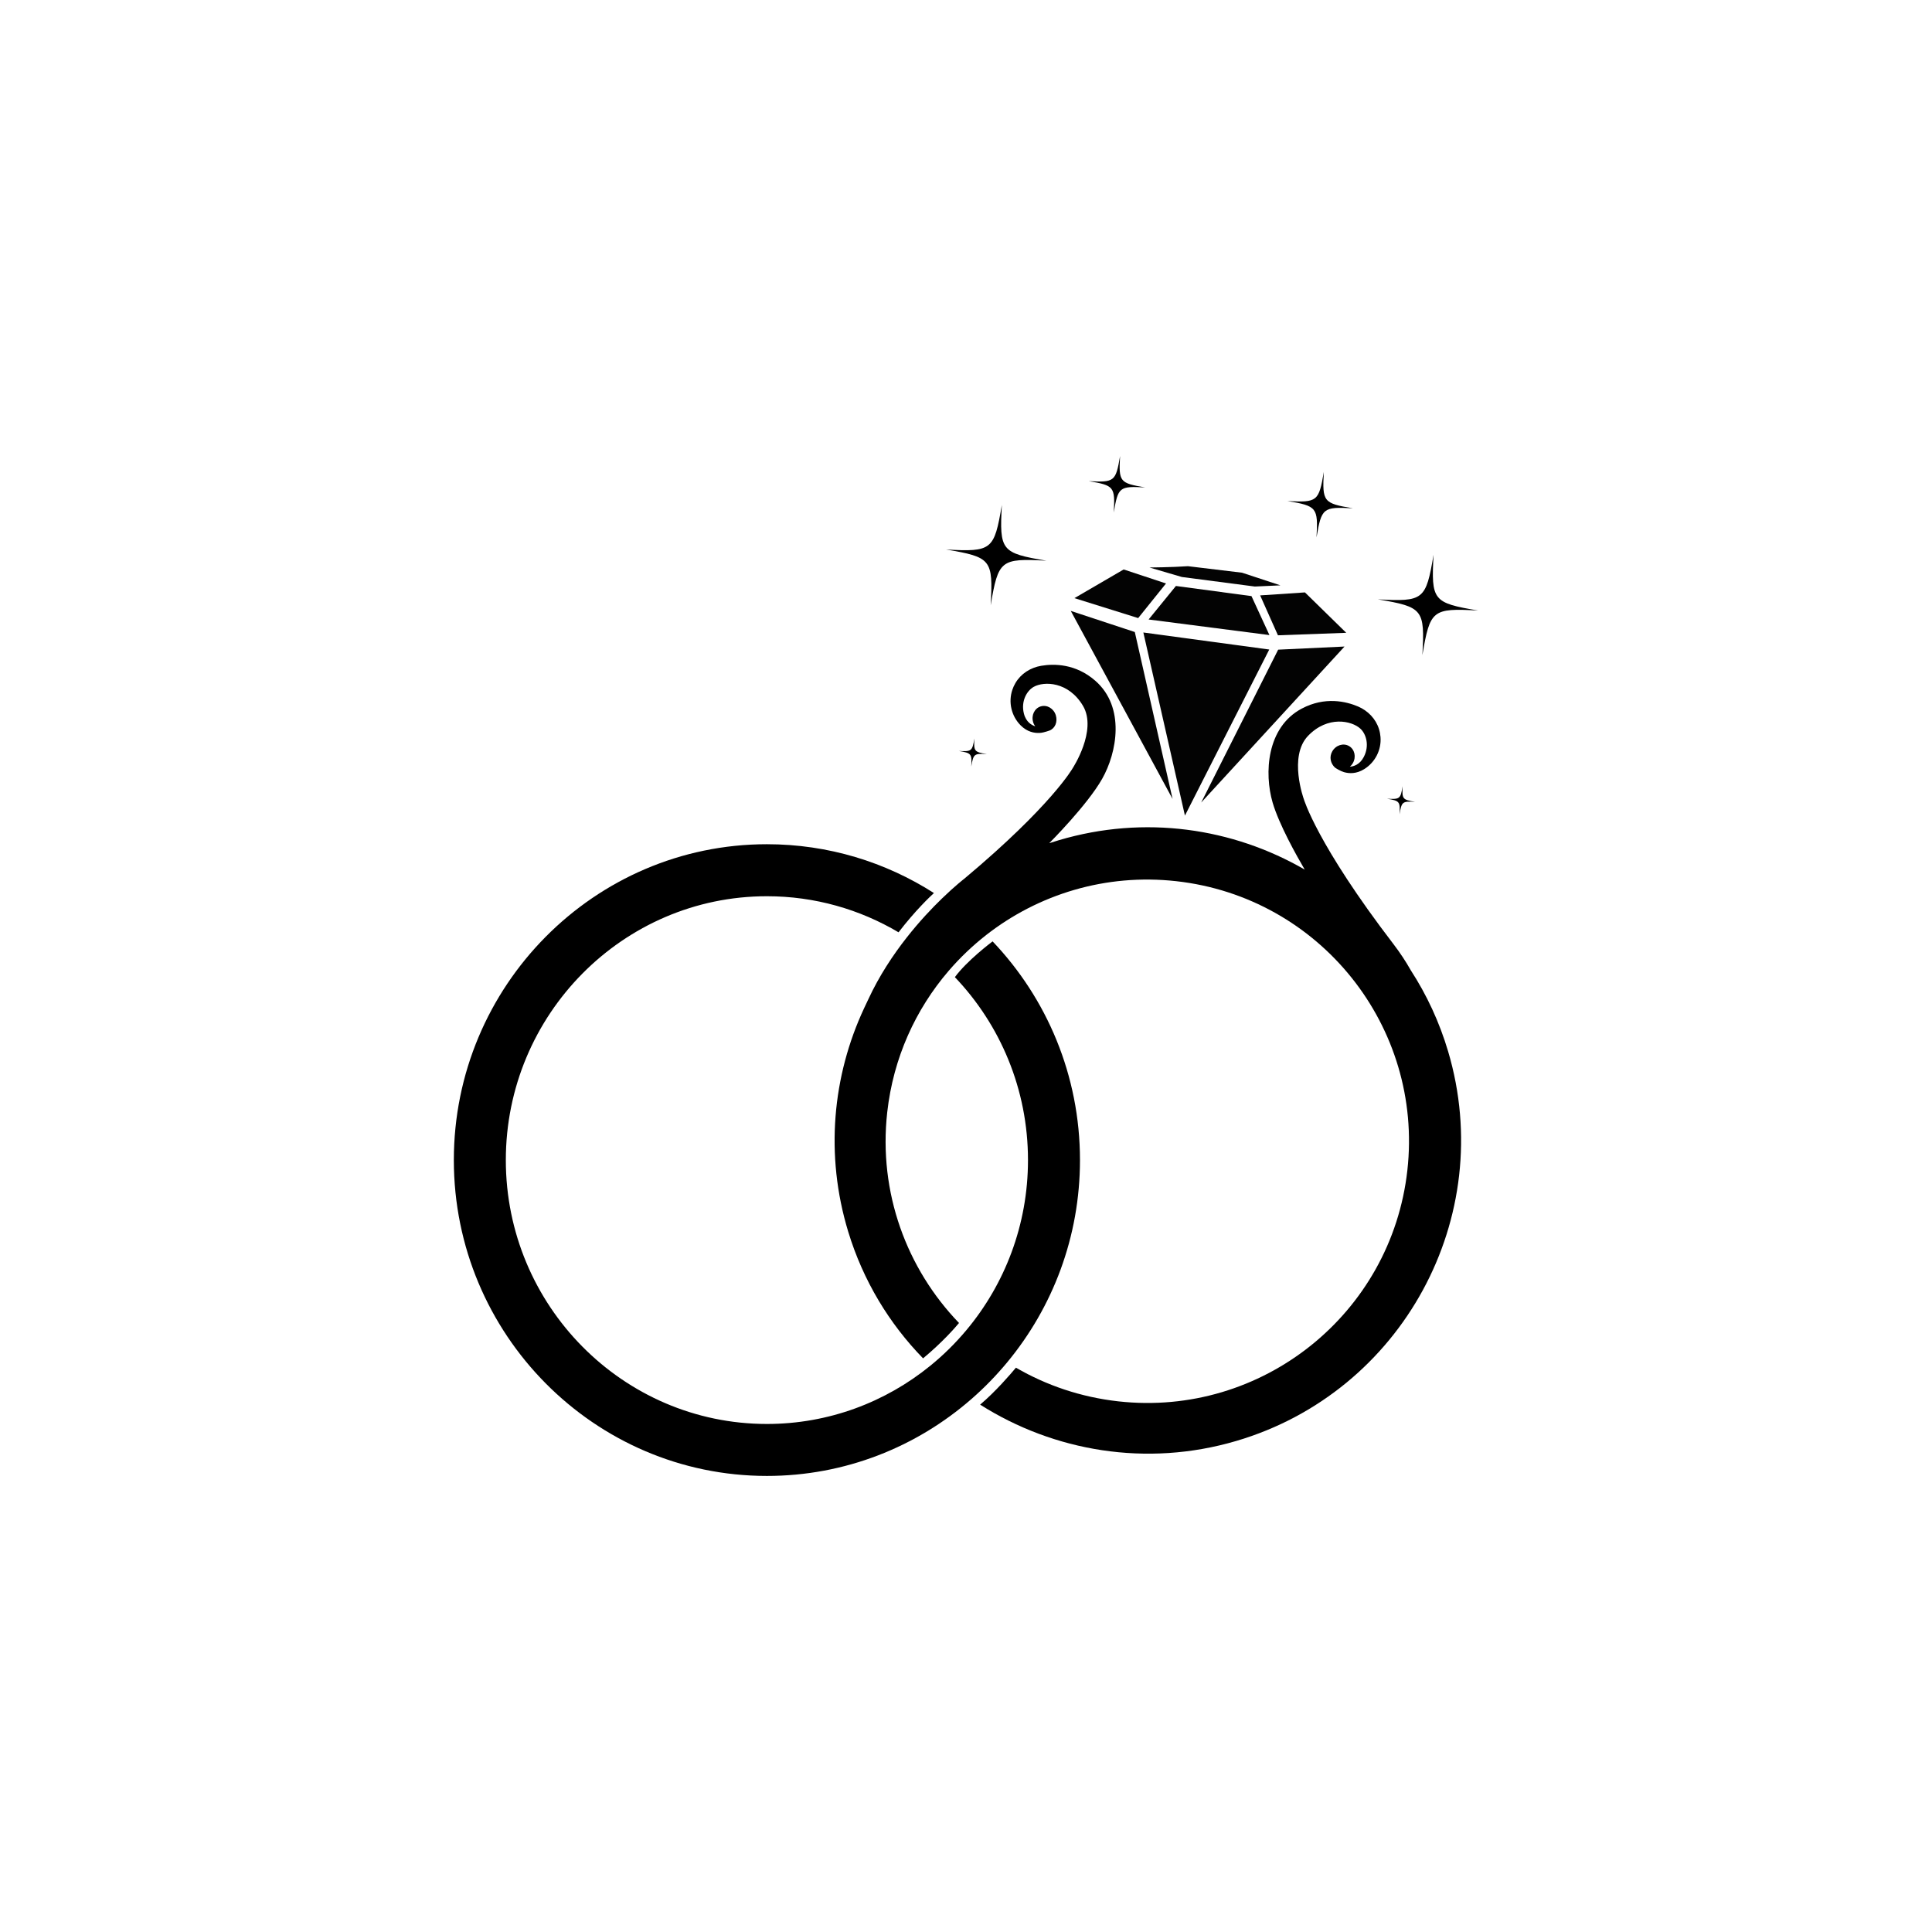
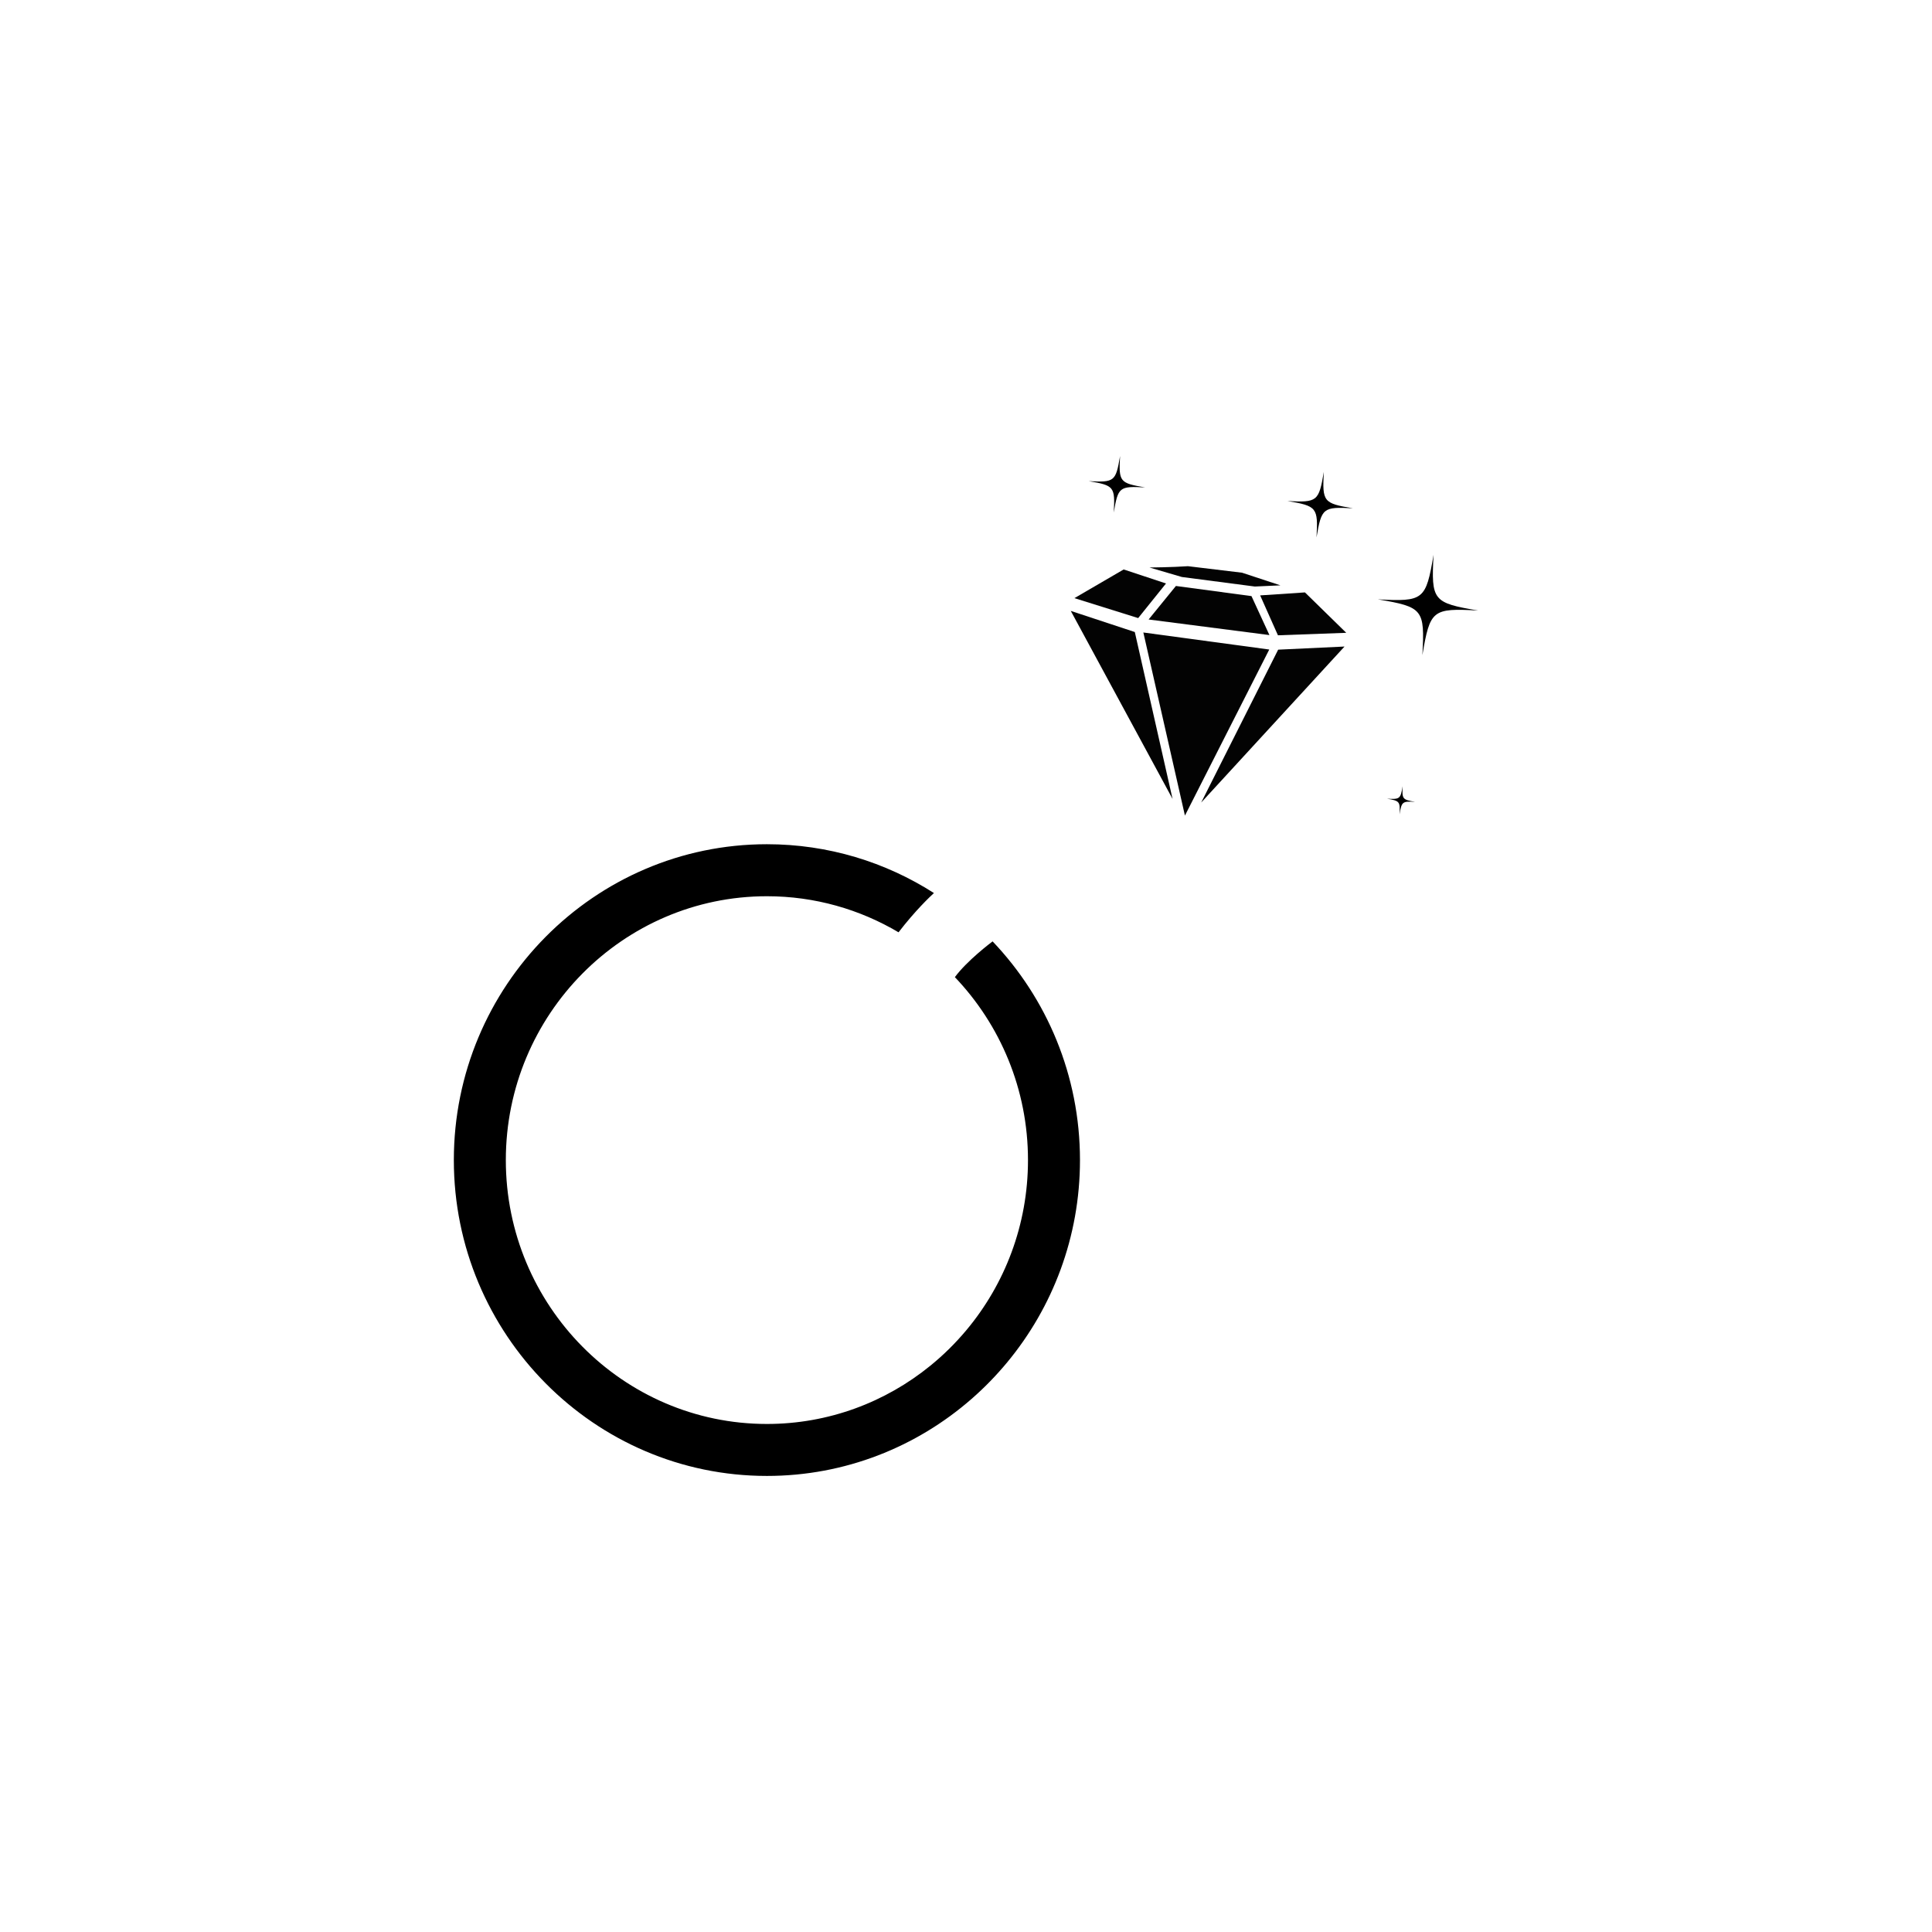
<svg xmlns="http://www.w3.org/2000/svg" version="1.1" id="Layer_1" x="0px" y="0px" viewBox="0 0 964 964" style="enable-background:new 0 0 964 964;" xml:space="preserve">
  <style type="text/css">
	.st0{fill:none;stroke:#000000;stroke-width:5;stroke-miterlimit:10;}
	.st1{fill:none;stroke:#000000;stroke-width:4;stroke-miterlimit:10;}
	.st2{fill:none;stroke:#A21B00;stroke-miterlimit:10;}
	.st3{fill:#030303;}
</style>
  <g>
    <g>
      <polygon class="st3" points="566.23,315.36 585.07,398.65 534.28,304.82   " />
      <polygon class="st3" points="633.31,324.09 591.24,406.95 570.49,315.59   " />
      <polygon class="st3" points="670.87,322.6 599.36,400.43 637.76,324.16   " />
      <polygon class="st3" points="581.8,291.13 567.91,308.4 536.1,298.45 560.67,284.14   " />
      <polygon class="st3" points="633.4,316.88 573.12,309.1 586.74,292.38 624.44,297.43   " />
      <polygon class="st3" points="671.73,315.75 637.65,316.99 628.77,297.08 651.12,295.59   " />
      <line class="st3" x1="624.11" y1="297.38" x2="624.1" y2="297.39" />
-       <path class="st3" d="M573.54,283.16c0,0,11.09-0.09,19.21-0.65l26.99,3.25l19.14,6.31l-12.75,0.59l-36.42-4.76L573.54,283.16z" />
+       <path class="st3" d="M573.54,283.16c0,0,11.09-0.09,19.21-0.65l26.99,3.25l19.14,6.31l-12.75,0.59l-36.42-4.76L573.54,283.16" />
    </g>
    <g>
-       <path d="M722.57,524.64c-4.35-14.67-10.68-28.22-18.61-40.46c-2.47-4.38-5.33-8.73-8.63-13.05    c-38.34-50.03-44.81-72.51-44.81-72.51s-7.7-21.2,2.14-31.45c9.84-10.24,21.82-7.56,26.13-3.58c2.89,2.66,4.63,8.46,1.69,14.1    c-2.05,3.96-5.23,4.75-6.94,4.87c0.58-0.49,1.08-1.09,1.49-1.8c1.76-3.08,0.91-6.89-1.93-8.52c-2.84-1.63-6.56-0.44-8.34,2.64    c-1.63,2.85-0.87,6.04,1.33,8.11c0.61,0.42,1.25,0.8,1.9,1.15c0.8,0.42,1.73,0.88,2.6,1.13c2.59,0.75,6.21,0.93,10.13-1.52    c5.45-3.4,8.61-9.61,8.1-16c-0.1-1.28-0.34-2.64-0.78-4.03c-1.6-5.09-5.52-9.12-10.43-11.21c-5.91-2.51-16.46-5.08-28.04,1.03    c-17.67,9.33-18.81,32.37-14.59,46.87c3.2,10.97,11.96,26.56,16.02,33.48c-35.89-20.77-79.91-27.35-122.71-14.65    c-1.61,0.47-3.2,0.97-4.77,1.49l0.22-0.23c0,0,18.74-18.74,26.18-31.87c7.45-13.14,11.63-35.83-3.42-48.97    c-9.83-8.59-20.67-8.53-27-7.45c-5.33,0.9-10.12,3.95-12.84,8.6c-0.67,1.14-1.17,2.27-1.54,3.38c-2.1,6.18-0.46,13.14,4.16,17.76    c3.23,3.23,6.74,3.88,9.4,3.76c0.64-0.03,1.26-0.12,1.87-0.27c1-0.23,1.98-0.53,2.95-0.87l0.16-0.05    c2.91-1.17,4.09-4.44,3.16-7.58c-1.01-3.4-4.37-5.41-7.49-4.49c-3.14,0.93-4.85,4.45-3.84,7.85c0.22,0.78,0.58,1.47,1.03,2.08    c-1.64-0.51-4.55-2-5.64-6.33c-1.56-6.17,1.47-11.41,4.89-13.33c5.12-2.89,17.39-2.73,24.61,9.49    c7.22,12.24-5.16,31.09-5.16,31.09s-10.45,18.62-53.97,55.06c0,0-4.59,3.52-11.2,9.91c-5.06,4.89-11.31,11.47-17.58,19.46    c-6.89,8.75-13.81,19.19-19.23,30.91l-2.1,4.45c-15.73,33.7-19.59,73.11-7.92,111.47c7.47,24.54,20.52,45.94,37.36,63.21    c9.67-8.06,15.83-15.12,17.93-17.65c-26.03-27-40.3-64.96-35.82-105.15c3.02-27.09,14.13-51.32,30.65-70.55    c5.66-6.58,11.94-12.57,18.76-17.91c25.94-20.24,59.52-30.77,94.82-26.83c71.67,7.98,123.29,72.56,115.3,144.24    c-7.99,71.67-72.57,123.28-144.24,115.3c-18.61-2.08-35.85-7.96-51.07-16.8c-2.72,3.27-10.21,11.98-17.87,18.44    c36.76,23.3,82.98,31.31,127.75,18.14C699.66,694.65,747.11,607.37,722.57,524.64z" />
-     </g>
-     <path d="M492.42,376.26c-6.4-0.35-6.73-0.09-7.79,6.23c0.35-6.4,0.09-6.73-6.23-7.79c6.4,0.35,6.73,0.09,7.79-6.23   C485.84,374.87,486.1,375.2,492.42,376.26z" />
+       </g>
    <path d="M706.1,400.09c-6.4-0.35-6.73-0.09-7.79,6.23c0.35-6.4,0.09-6.73-6.23-7.79c6.4,0.35,6.73,0.09,7.79-6.23   C699.52,398.69,699.78,399.02,706.1,400.09z" />
    <path d="M675.05,253.63c-14.9-0.81-15.66-0.21-18.15,14.51c0.81-14.9,0.21-15.66-14.51-18.15c14.9,0.81,15.66,0.21,18.15-14.51   C659.73,250.39,660.33,251.14,675.05,253.63z" />
    <path d="M737.54,304.63c-22.85-1.25-24-0.32-27.82,22.24c1.25-22.85,0.32-24-22.24-27.82c22.85,1.25,24,0.32,27.82-22.24   C714.06,299.66,714.99,300.82,737.54,304.63z" />
-     <path d="M522.13,279.77c-22.85-1.25-24-0.32-27.82,22.24c1.25-22.85,0.32-24-22.24-27.82c22.85,1.25,24,0.32,27.82-22.24   C498.65,274.8,499.57,275.95,522.13,279.77z" />
    <path d="M571.38,243.21c-12.86-0.7-13.51-0.18-15.65,12.51c0.7-12.86,0.18-13.51-12.51-15.65c12.86,0.7,13.51,0.18,15.65-12.51   C558.16,240.41,558.68,241.06,571.38,243.21z" />
    <path d="M538.87,578.84c0,38.36-13.65,73.56-36.32,100.92c-5.43,6.56-11.39,12.68-17.8,18.27   c-27.39,23.92-63.09,38.41-102.09,38.41c-86.14,0-156.21-70.7-156.21-157.6c0-86.9,70.08-157.6,156.21-157.6   c30.62,0,59.21,8.93,83.34,24.36c-1.89,1.73-9.22,8.62-17.66,19.59c-19.29-11.44-41.75-18-65.68-18   c-71.83,0-130.27,59.07-130.27,131.66c0,72.6,58.44,131.66,130.27,131.66c30.85,0,59.23-10.9,81.58-29.09   c6.51-5.3,12.51-11.22,17.91-17.67c19.2-22.93,30.78-52.58,30.78-84.91c0-35.4-13.9-67.6-36.48-91.28   c6.04-8.19,17.84-17.1,18.82-17.84C522.26,498.05,538.87,536.53,538.87,578.84z" />
  </g>
</svg>